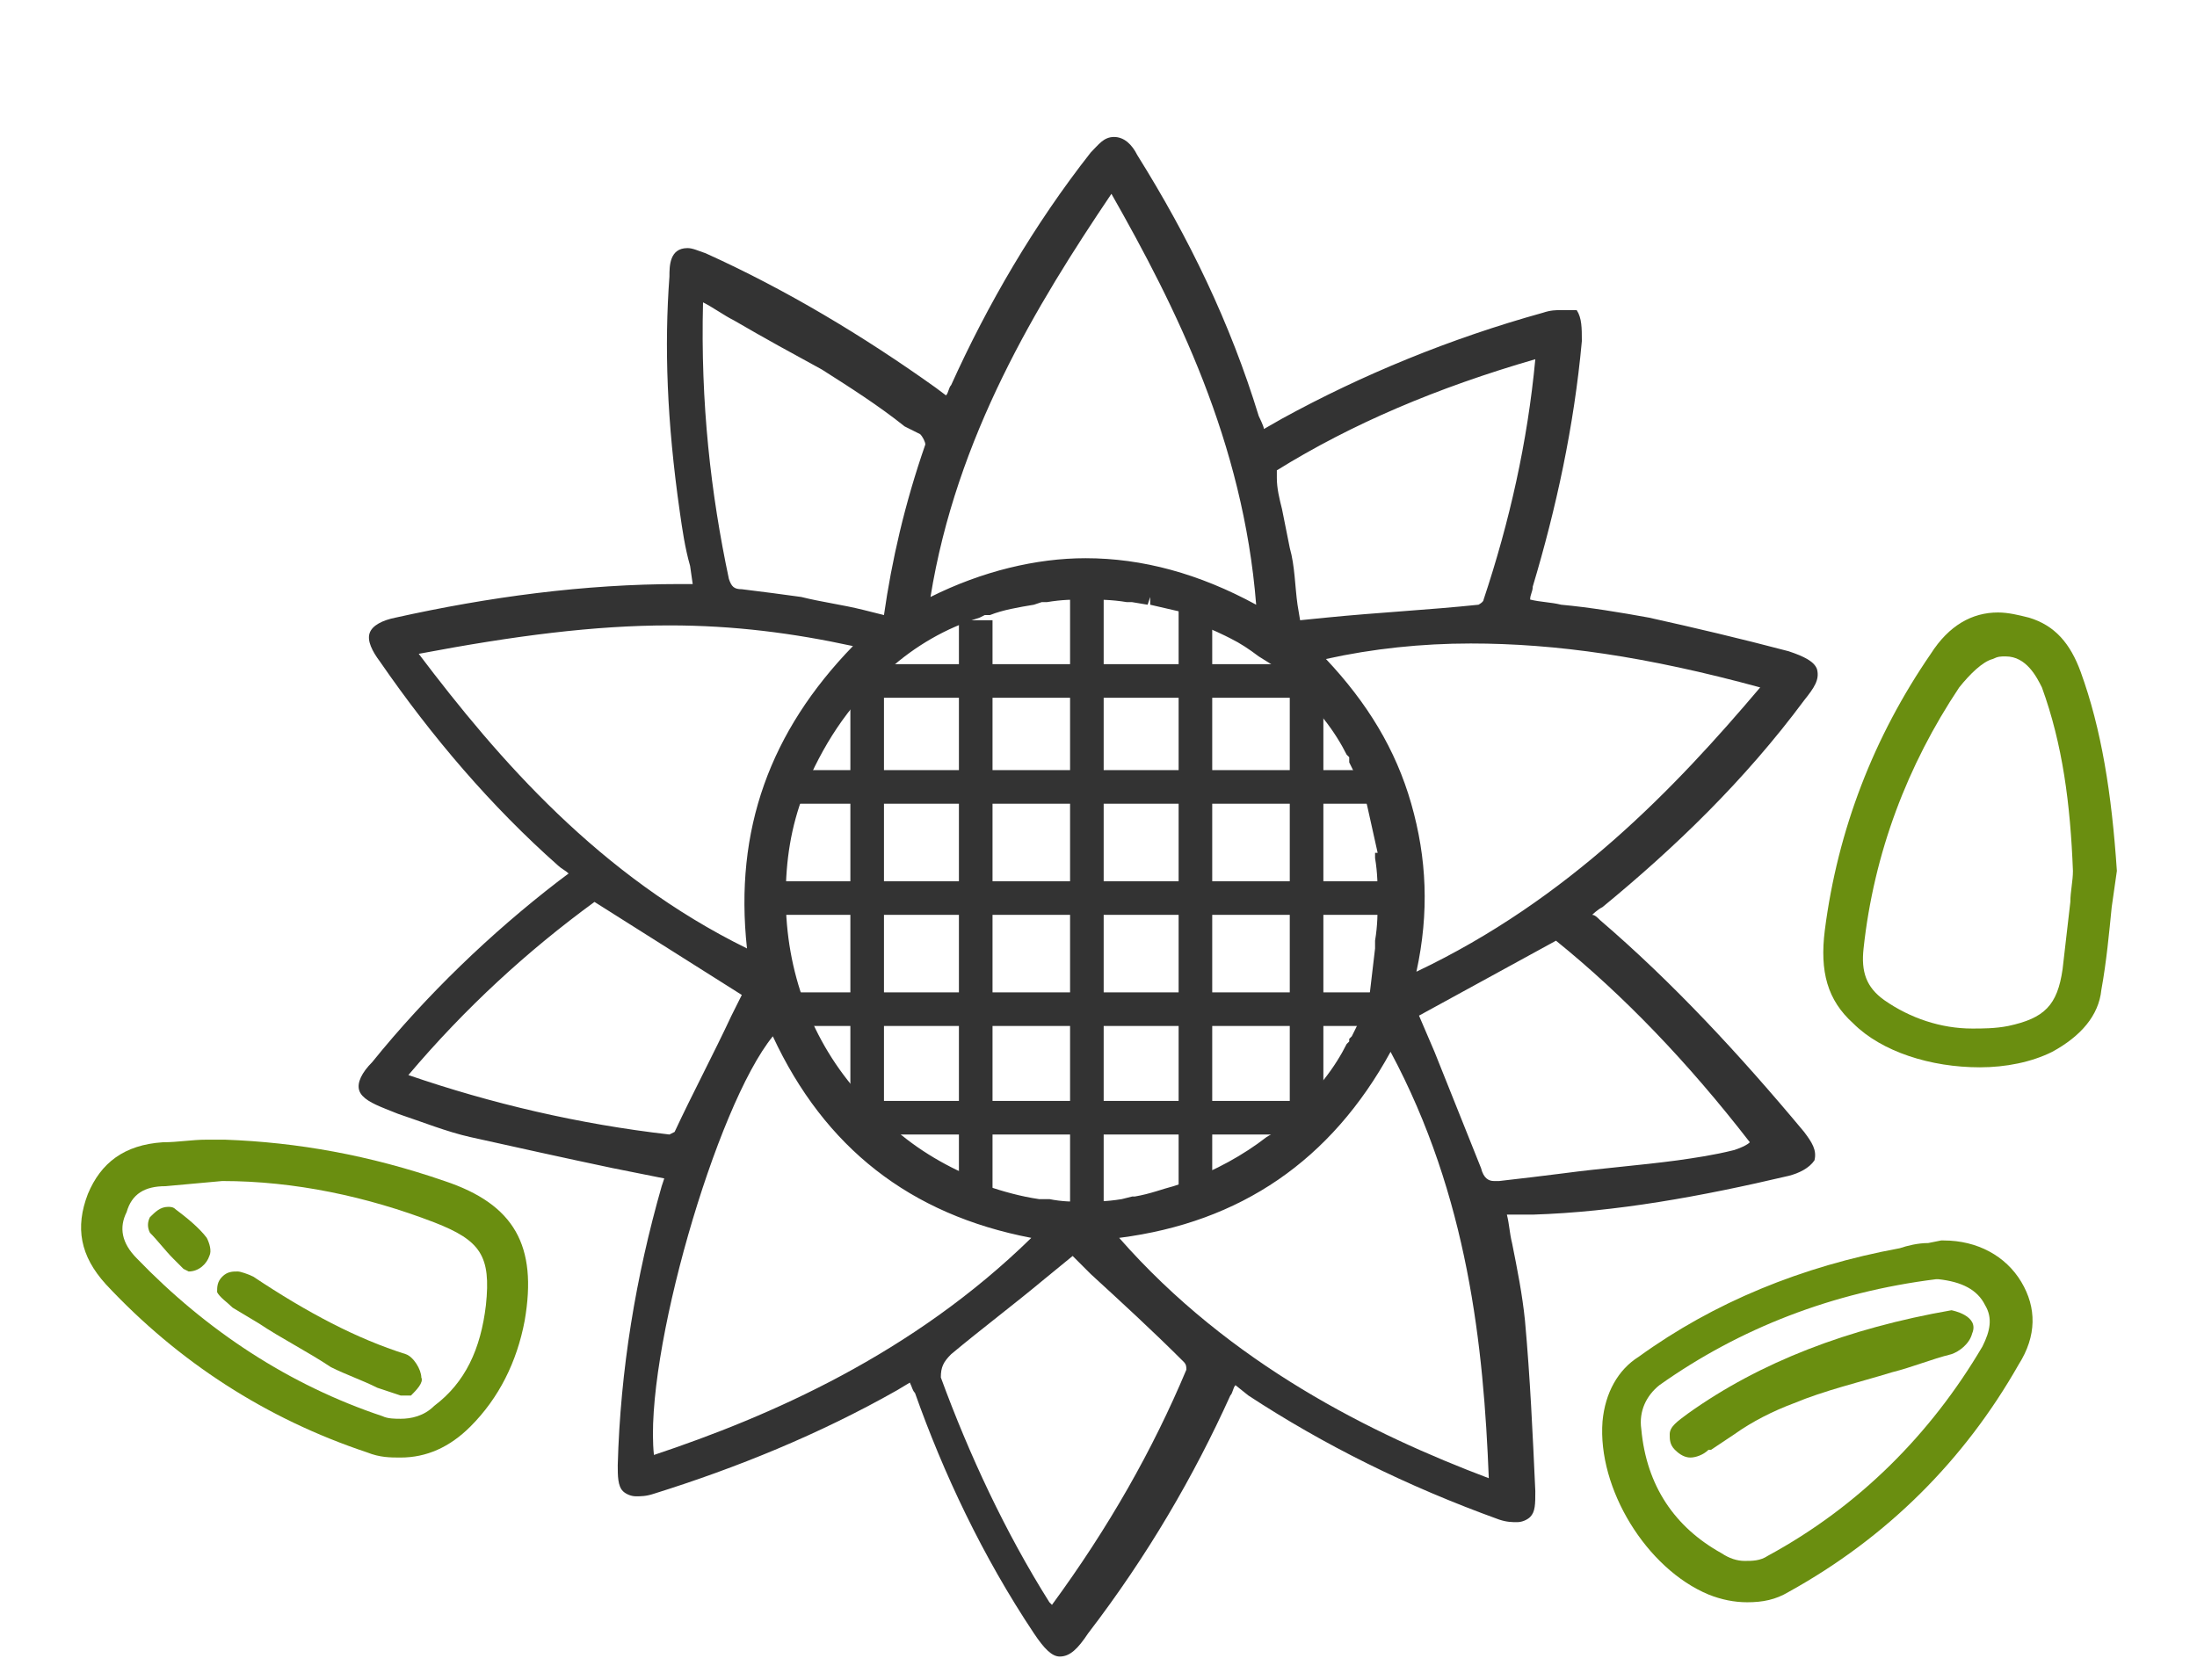
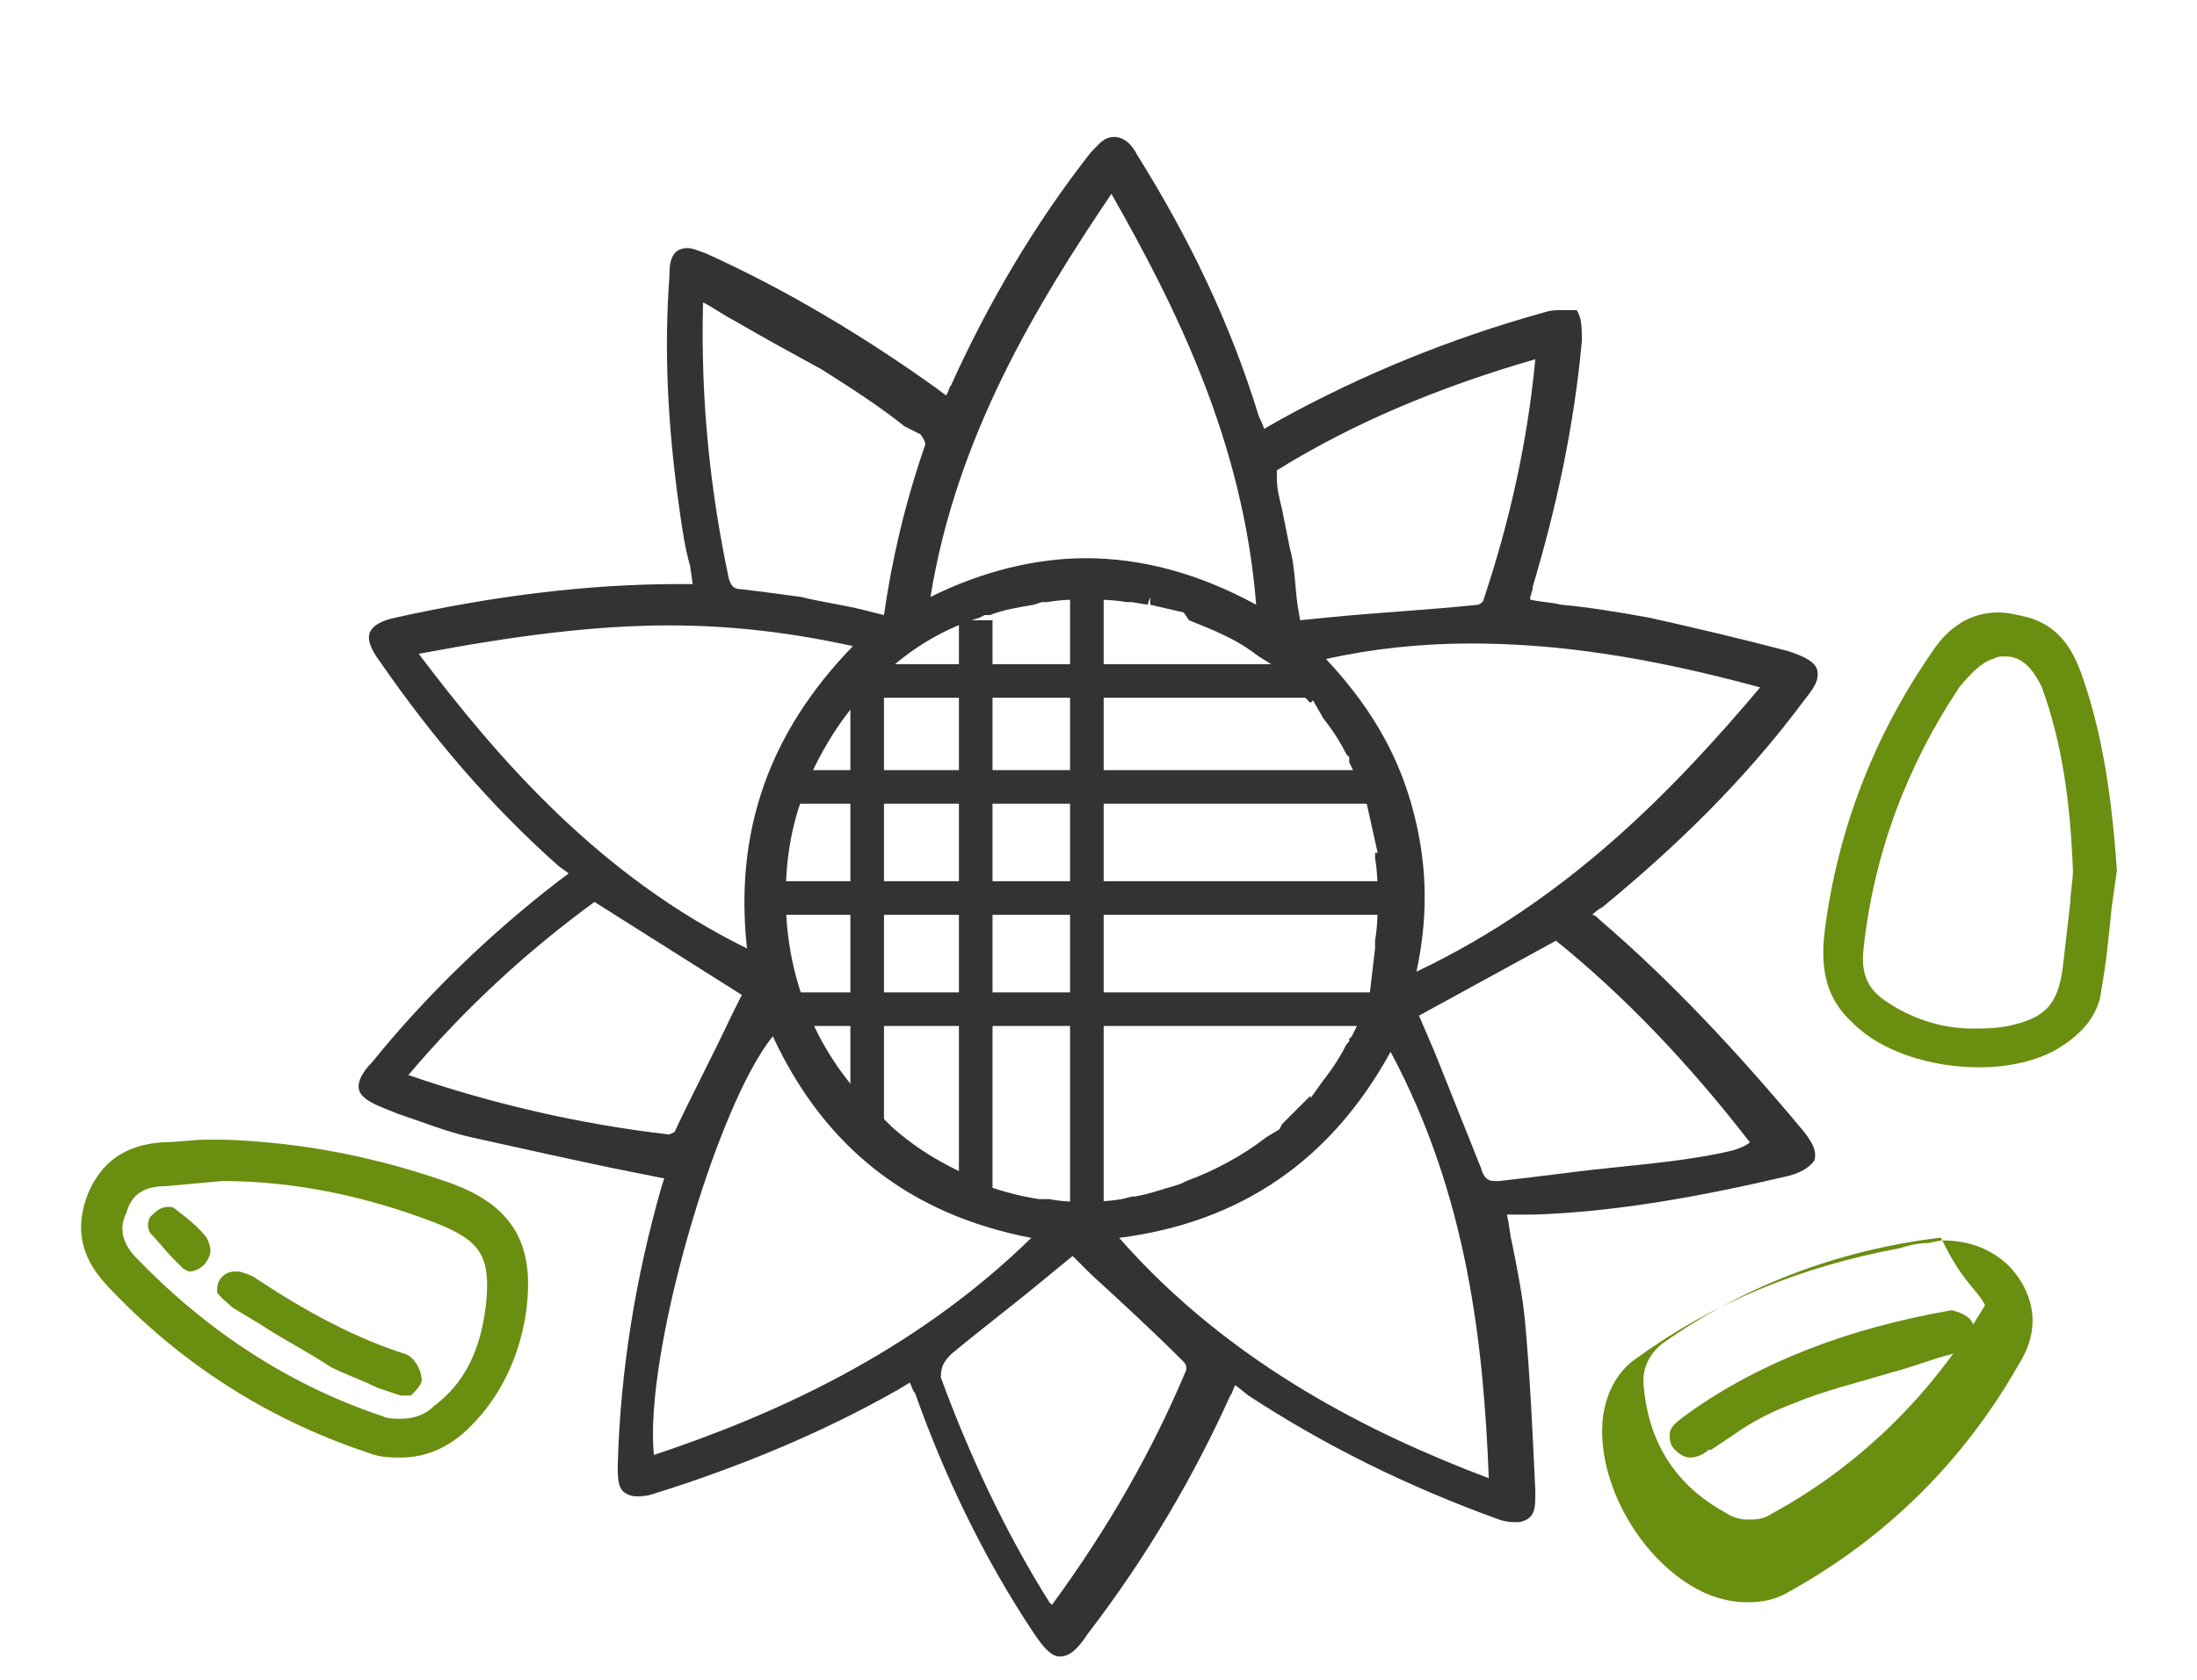
<svg xmlns="http://www.w3.org/2000/svg" version="1.1" id="Layer_1" x="0px" y="0px" width="85px" height="65px" viewBox="0 0 85 65" style="enable-background:new 0 0 85 65;" xml:space="preserve">
  <style type="text/css">
	.st0{fill:#6A8E10;}
	.st1{fill:#333333;}
</style>
  <g>
    <g>
      <g>
        <path class="st0" d="M17.2,45.7c-2.9-1-5.7-1.5-8.5-1.6l-0.7,0c-0.6,0-1.1,0.1-1.7,0.1c-1.5,0.1-2.4,0.8-2.9,2     c-0.5,1.3-0.3,2.4,0.7,3.5c2.8,3,6.2,5.2,10.1,6.5c0.5,0.2,0.9,0.2,1.3,0.2c1,0,1.9-0.4,2.7-1.2c1.1-1.1,1.8-2.5,2.1-4.1     C20.8,48.2,19.9,46.6,17.2,45.7z M4.9,46.9c0.2-0.7,0.7-1,1.5-1l2.2-0.2c2.8,0,5.6,0.6,8.2,1.6c1.8,0.7,2.2,1.3,2,3.2     c-0.2,1.7-0.8,3-2,3.9c-0.4,0.4-0.9,0.5-1.3,0.5c-0.2,0-0.5,0-0.7-0.1c-3.6-1.2-6.8-3.3-9.5-6.1C4.7,48.1,4.6,47.5,4.9,46.9z" />
        <path class="st0" d="M9,50.6l1,0.6c0.9,0.6,1.9,1.1,2.8,1.7c0.6,0.3,1.2,0.5,1.8,0.8c0.3,0.1,0.6,0.2,0.9,0.3c0,0,0.4,0,0.4,0     c0.2-0.2,0.5-0.5,0.4-0.7c0-0.3-0.3-0.8-0.6-0.9c-1.9-0.6-3.8-1.6-5.9-3c-0.2-0.1-0.5-0.2-0.6-0.2c-0.2,0-0.4,0-0.6,0.2     c-0.2,0.2-0.2,0.4-0.2,0.6C8.5,50.2,8.8,50.4,9,50.6z" />
        <path class="st0" d="M6.7,48.7c0.1,0.1,0.3,0.3,0.4,0.4c0,0,0.2,0.1,0.2,0.1c0.4,0,0.7-0.3,0.8-0.6c0.1-0.2,0-0.5-0.1-0.7     c-0.3-0.4-0.8-0.8-1.2-1.1c-0.1-0.1-0.2-0.1-0.3-0.1c-0.3,0-0.5,0.2-0.7,0.4c-0.1,0.2-0.1,0.4,0,0.6C6.1,48,6.4,48.4,6.7,48.7z" />
      </g>
    </g>
    <path class="st0" d="M80.5,26c-0.4-1.1-1-1.8-2-2.1c-0.4-0.1-0.8-0.2-1.2-0.2c-1,0-1.9,0.5-2.6,1.6c-2.2,3.2-3.6,6.8-4.1,10.7   c-0.2,1.6,0.1,2.7,1.1,3.6c1.1,1.1,3,1.7,4.9,1.7c1,0,2-0.2,2.8-0.6c1.1-0.6,1.8-1.4,1.9-2.4c0.2-1.1,0.3-2.2,0.4-3.2l0.2-1.4   C81.7,30.7,81.3,28.2,80.5,26z M80.2,33.7c0,0.4-0.1,0.8-0.1,1.2c-0.1,0.9-0.2,1.7-0.3,2.6c-0.2,1.4-0.7,1.9-2.1,2.2   c-0.5,0.1-1,0.1-1.4,0.1c-1.2,0-2.4-0.4-3.4-1.1c-0.7-0.5-0.9-1.1-0.8-2c0.4-3.7,1.7-7.1,3.7-10.1c0.4-0.5,0.9-1,1.3-1.1   c0.2-0.1,0.3-0.1,0.5-0.1c0.8,0,1.2,0.8,1.4,1.2C79.8,28.8,80.1,31.1,80.2,33.7z" />
    <g>
      <g>
-         <path class="st0" d="M78.2,49.6c-0.6-1-1.7-1.6-3-1.6l-0.1,0l-0.5,0.1c-0.4,0-0.8,0.1-1.1,0.2c-3.8,0.7-7.2,2.1-10.1,4.2     C62.6,53,62.1,53.9,62,55c-0.2,2.6,1.7,5.7,4.1,6.7c0.5,0.2,1,0.3,1.5,0.3c0.6,0,1.1-0.1,1.6-0.4c3.8-2.1,6.8-5.1,8.9-8.8     C78.8,51.7,78.8,50.6,78.2,49.6z M76.8,50.5c0.3,0.5,0.2,1-0.1,1.6c-2,3.4-4.8,6.2-8.3,8.1c-0.3,0.2-0.6,0.2-0.9,0.2     c-0.3,0-0.6-0.1-0.9-0.3c-1.8-1-2.9-2.6-3.1-4.8c-0.1-0.7,0.2-1.3,0.7-1.7c3.1-2.2,6.7-3.6,10.7-4.1l0.1,0     C75.9,49.6,76.5,49.9,76.8,50.5z" />
+         <path class="st0" d="M78.2,49.6c-0.6-1-1.7-1.6-3-1.6l-0.1,0l-0.5,0.1c-0.4,0-0.8,0.1-1.1,0.2c-3.8,0.7-7.2,2.1-10.1,4.2     C62.6,53,62.1,53.9,62,55c-0.2,2.6,1.7,5.7,4.1,6.7c0.5,0.2,1,0.3,1.5,0.3c0.6,0,1.1-0.1,1.6-0.4c3.8-2.1,6.8-5.1,8.9-8.8     C78.8,51.7,78.8,50.6,78.2,49.6z M76.8,50.5c-2,3.4-4.8,6.2-8.3,8.1c-0.3,0.2-0.6,0.2-0.9,0.2     c-0.3,0-0.6-0.1-0.9-0.3c-1.8-1-2.9-2.6-3.1-4.8c-0.1-0.7,0.2-1.3,0.7-1.7c3.1-2.2,6.7-3.6,10.7-4.1l0.1,0     C75.9,49.6,76.5,49.9,76.8,50.5z" />
        <path class="st0" d="M64.6,55.5c0,0.2,0,0.4,0.2,0.6c0.2,0.2,0.4,0.3,0.6,0.3c0.2,0,0.5-0.1,0.7-0.3l0.1,0     c0.3-0.2,0.6-0.4,0.9-0.6c0.7-0.5,1.5-0.9,2.3-1.2c1.2-0.5,2.5-0.8,3.8-1.2c0.8-0.2,1.5-0.5,2.3-0.7c0.3-0.1,0.7-0.4,0.8-0.8     c0.3-0.7-0.8-0.9-0.8-0.9c-4,0.7-7.4,2-10.2,4C64.9,55,64.6,55.2,64.6,55.5z" />
      </g>
    </g>
    <path class="st1" d="M61.9,35.6c-0.1-0.1-0.2-0.2-0.3-0.2c0,0,0.2-0.2,0.4-0.3c2.8-2.3,5.5-4.9,7.8-8c0.4-0.5,0.6-0.8,0.5-1.2   c-0.1-0.3-0.5-0.5-1.1-0.7c-1.9-0.5-3.6-0.9-5.4-1.3c-1.1-0.2-2.3-0.4-3.4-0.5c-0.4-0.1-0.8-0.1-1.2-0.2c0-0.2,0.1-0.3,0.1-0.5   c0.9-3,1.6-6.2,1.9-9.5c0-0.5,0-0.9-0.2-1.2C60.8,12,60.6,12,60.4,12c-0.2,0-0.4,0-0.7,0.1c-3.6,1-7,2.4-10.1,4.1l-0.7,0.4   c0-0.1-0.2-0.5-0.2-0.5C47.6,12.5,46,9.2,44,6c-0.2-0.4-0.5-0.7-0.9-0.7c-0.4,0-0.6,0.3-0.9,0.6c-2.2,2.8-4,5.9-5.4,9   c-0.1,0.1-0.1,0.3-0.2,0.4l-0.4-0.3c-2.8-2-5.8-3.8-8.9-5.2c-0.3-0.1-0.5-0.2-0.7-0.2c-0.7,0-0.7,0.7-0.7,1.1   c-0.2,2.7-0.1,5.6,0.4,9.1c0.1,0.7,0.2,1.4,0.4,2.1l0.1,0.7h-0.5c-3.7,0-7.4,0.5-11,1.3c-0.5,0.1-0.9,0.3-1,0.6   c-0.1,0.3,0.1,0.7,0.4,1.1c2,2.9,4.3,5.6,6.9,7.9c0.1,0.1,0.3,0.2,0.4,0.3l-0.4,0.3c-2.6,2-5.1,4.4-7.2,7c-0.4,0.4-0.6,0.8-0.5,1.1   c0.1,0.3,0.5,0.5,1,0.7l0.5,0.2c0.9,0.3,1.9,0.7,2.8,0.9c1.8,0.4,3.6,0.8,5.5,1.2l2,0.4l-0.1,0.3c-1,3.5-1.6,7.1-1.7,10.8   c0,0.4,0,0.8,0.2,1c0.1,0.1,0.3,0.2,0.5,0.2c0.2,0,0.4,0,0.7-0.1c3.2-1,6.4-2.3,9.4-4l0.5-0.3l0,0c0.1,0.2,0.1,0.3,0.2,0.4   c1.1,3.1,2.6,6.3,4.6,9.3c0.4,0.6,0.7,0.9,1,0.9c0.4,0,0.7-0.3,1.1-0.9c2.3-3,4.1-6.1,5.5-9.2c0.1-0.1,0.1-0.3,0.2-0.4l0.5,0.4   c2.9,1.9,6.1,3.5,9.7,4.8c0.3,0.1,0.5,0.1,0.7,0.1c0.2,0,0.4-0.1,0.5-0.2c0.2-0.2,0.2-0.5,0.2-1c-0.1-2.2-0.2-4.4-0.4-6.6   c-0.1-1-0.3-2-0.5-3c-0.1-0.4-0.1-0.7-0.2-1.1l1,0c3.2-0.1,6.5-0.7,9.9-1.5c0.4-0.1,0.8-0.3,1-0.6c0.1-0.4-0.1-0.7-0.4-1.1   C67.3,40.8,64.7,38,61.9,35.6z M67.1,44.5c-0.8,0.2-1.5,0.3-2.2,0.4c-1.5,0.2-2.9,0.3-4.4,0.5c-0.8,0.1-1.6,0.2-2.5,0.3   c-0.1,0-0.1,0-0.2,0c-0.2,0-0.4-0.1-0.5-0.5c-0.6-1.5-1.2-3-1.8-4.5l-0.6-1.4l5.3-2.9c2.6,2.1,5.1,4.7,7.5,7.8   C67.6,44.3,67.4,44.4,67.1,44.5z M28.7,38.5l-0.4,0.8c-0.7,1.5-1.5,3-2.2,4.5c0,0-0.2,0.1-0.2,0.1c-3.5-0.4-6.9-1.2-10.1-2.3   c2.2-2.6,4.6-4.8,7.2-6.7L28.7,38.5z M28.9,36.7c-5.7-2.8-9.6-7.3-12.7-11.4c3.7-0.7,6.8-1.1,9.7-1.1c2.5,0,4.8,0.3,7.1,0.8   C29.8,28.3,28.4,32.1,28.9,36.7z M35.6,16.8c0.1,0.1,0.2,0.3,0.2,0.4c-0.8,2.3-1.3,4.5-1.6,6.6l-0.8-0.2c-0.8-0.2-1.6-0.3-2.4-0.5   c-0.7-0.1-1.5-0.2-2.3-0.3c-0.3,0-0.4-0.1-0.5-0.4c-0.7-3.3-1.1-6.8-1-10.7c0.4,0.2,0.8,0.5,1.2,0.7c1.2,0.7,2.3,1.3,3.4,1.9   c1.1,0.7,2.2,1.4,3.2,2.2L35.6,16.8z M38,45.7c-1.3-0.5-2.5-1.2-3.5-2.1l-0.2-0.2c-0.3-0.3-0.6-0.6-0.9-0.9l-0.1-0.1   c-1.9-2.1-2.9-4.8-2.9-7.7c0-1.4,0.2-2.7,0.7-4l0-0.1c0.7-1.7,1.7-3.3,3.1-4.5l0.1-0.1l0.1-0.1c1-0.9,2.2-1.6,3.5-2l0.2-0.1l0.2,0   c0.5-0.2,1.1-0.3,1.7-0.4l0.3-0.1l0,0l0.2,0c0.6-0.1,1-0.1,1.5-0.1c0.5,0,1,0,1.6,0.1l0.2,0l0.6,0.1l0.1-0.3l0,0.3l1.3,0.3l0,0   L46,24c0.5,0.2,1,0.4,1.4,0.6l0.2,0.1c0.4,0.2,0.7,0.4,1.1,0.7l0.8,0.5l-0.1,0l0.2,0.2c0.3,0.3,0.6,0.6,0.9,0.9l0.2,0.2l0.1-0.1   l0.4,0.7c0.4,0.5,0.7,1,0.9,1.4l0.1,0.1l0,0.1l0,0.1c0.2,0.4,0.4,0.8,0.6,1.3l0.1,0.4l0,0l0.4,1.8l-0.1,0l0,0.2   c0.1,0.6,0.1,1.1,0.1,1.6c0,0.5,0,1-0.1,1.6l0,0.3L53,38.4l0,0l-0.1,0.4c-0.2,0.5-0.4,0.9-0.6,1.3l-0.1,0.1l0,0.1l-0.1,0.1   c-0.2,0.4-0.5,0.9-0.9,1.4l-0.5,0.7l0-0.1l-0.2,0.2c-0.3,0.3-0.6,0.6-0.9,0.9l-0.1,0.2L49,44c-0.9,0.7-2,1.3-3.1,1.7l-0.2,0.1   l-0.3,0.1c-0.4,0.1-0.9,0.3-1.5,0.4l-0.1,0l-0.4,0.1c-0.6,0.1-1.1,0.1-1.5,0.1c-0.4,0-0.8,0-1.3-0.1l-0.2,0l-0.2,0   c-0.7-0.1-1.4-0.3-2-0.5L38,45.7z M54.6,31.1c-0.6-2.1-1.7-3.9-3.3-5.6c1.8-0.4,3.7-0.6,5.6-0.6c3.3,0,6.8,0.5,11.2,1.7   c-3.3,3.9-7.4,8.2-13.3,11C55.3,35.3,55.2,33.2,54.6,31.1z M57.4,23.2c0,0.1-0.2,0.2-0.2,0.2c-1.9,0.2-3.9,0.3-5.9,0.5l-1,0.1   l-0.1-0.6c-0.1-0.7-0.1-1.5-0.3-2.2c-0.1-0.5-0.2-1-0.3-1.5c-0.1-0.4-0.2-0.8-0.2-1.2c0-0.1,0-0.3,0-0.3c2.9-1.8,6.2-3.2,10-4.3   C59.1,17.1,58.4,20.2,57.4,23.2z M36,23.1c1-6.2,4.1-11.3,7-15.6c2.5,4.4,5.1,9.6,5.6,15.9c-2.2-1.2-4.4-1.8-6.6-1.8   C40.1,21.6,38,22.1,36,23.1z M29.9,40.1c2,4.3,5.3,6.9,10,7.8c-4.6,4.5-10.1,6.9-14.6,8.4C24.9,52.5,27.7,42.8,29.9,40.1z    M36.8,52.4c1.2-1,2.4-1.9,3.6-2.9l1.1-0.9l0.7,0.7c1.2,1.1,2.4,2.2,3.6,3.4c0.1,0.1,0.1,0.2,0.1,0.3c-1.3,3.1-3,6.1-5.2,9.1   c0,0-0.1-0.1-0.1-0.1c-1.7-2.7-3.1-5.7-4.2-8.7C36.4,52.9,36.5,52.7,36.8,52.4z M53.8,40.7c3,5.6,3.6,11.4,3.8,16.5   c-4.5-1.7-10-4.4-14.3-9.3C48,47.3,51.5,44.9,53.8,40.7z" />
    <g>
      <g>
        <rect x="32.9" y="25.7" class="st1" width="18.2" height="1.3" />
      </g>
      <g>
        <rect x="30.9" y="29.8" class="st1" width="22" height="1.3" />
      </g>
      <g>
        <rect x="29.6" y="34.1" class="st1" width="24.8" height="1.3" />
      </g>
      <g>
        <rect x="30.4" y="38.4" class="st1" width="23.1" height="1.3" />
      </g>
      <g>
-         <rect x="32.9" y="42.6" class="st1" width="18.2" height="1.3" />
-       </g>
+         </g>
      <g>
        <rect x="32.9" y="25.8" class="st1" width="1.3" height="18.2" />
      </g>
      <g>
        <rect x="37.1" y="24" class="st1" width="1.3" height="22" />
      </g>
      <g>
        <rect x="41.4" y="22.4" class="st1" width="1.3" height="24.8" />
      </g>
      <g>
-         <rect x="45.6" y="23.4" class="st1" width="1.3" height="23.1" />
-       </g>
+         </g>
      <g>
-         <rect x="49.9" y="25.8" class="st1" width="1.3" height="18.2" />
-       </g>
+         </g>
    </g>
  </g>
</svg>